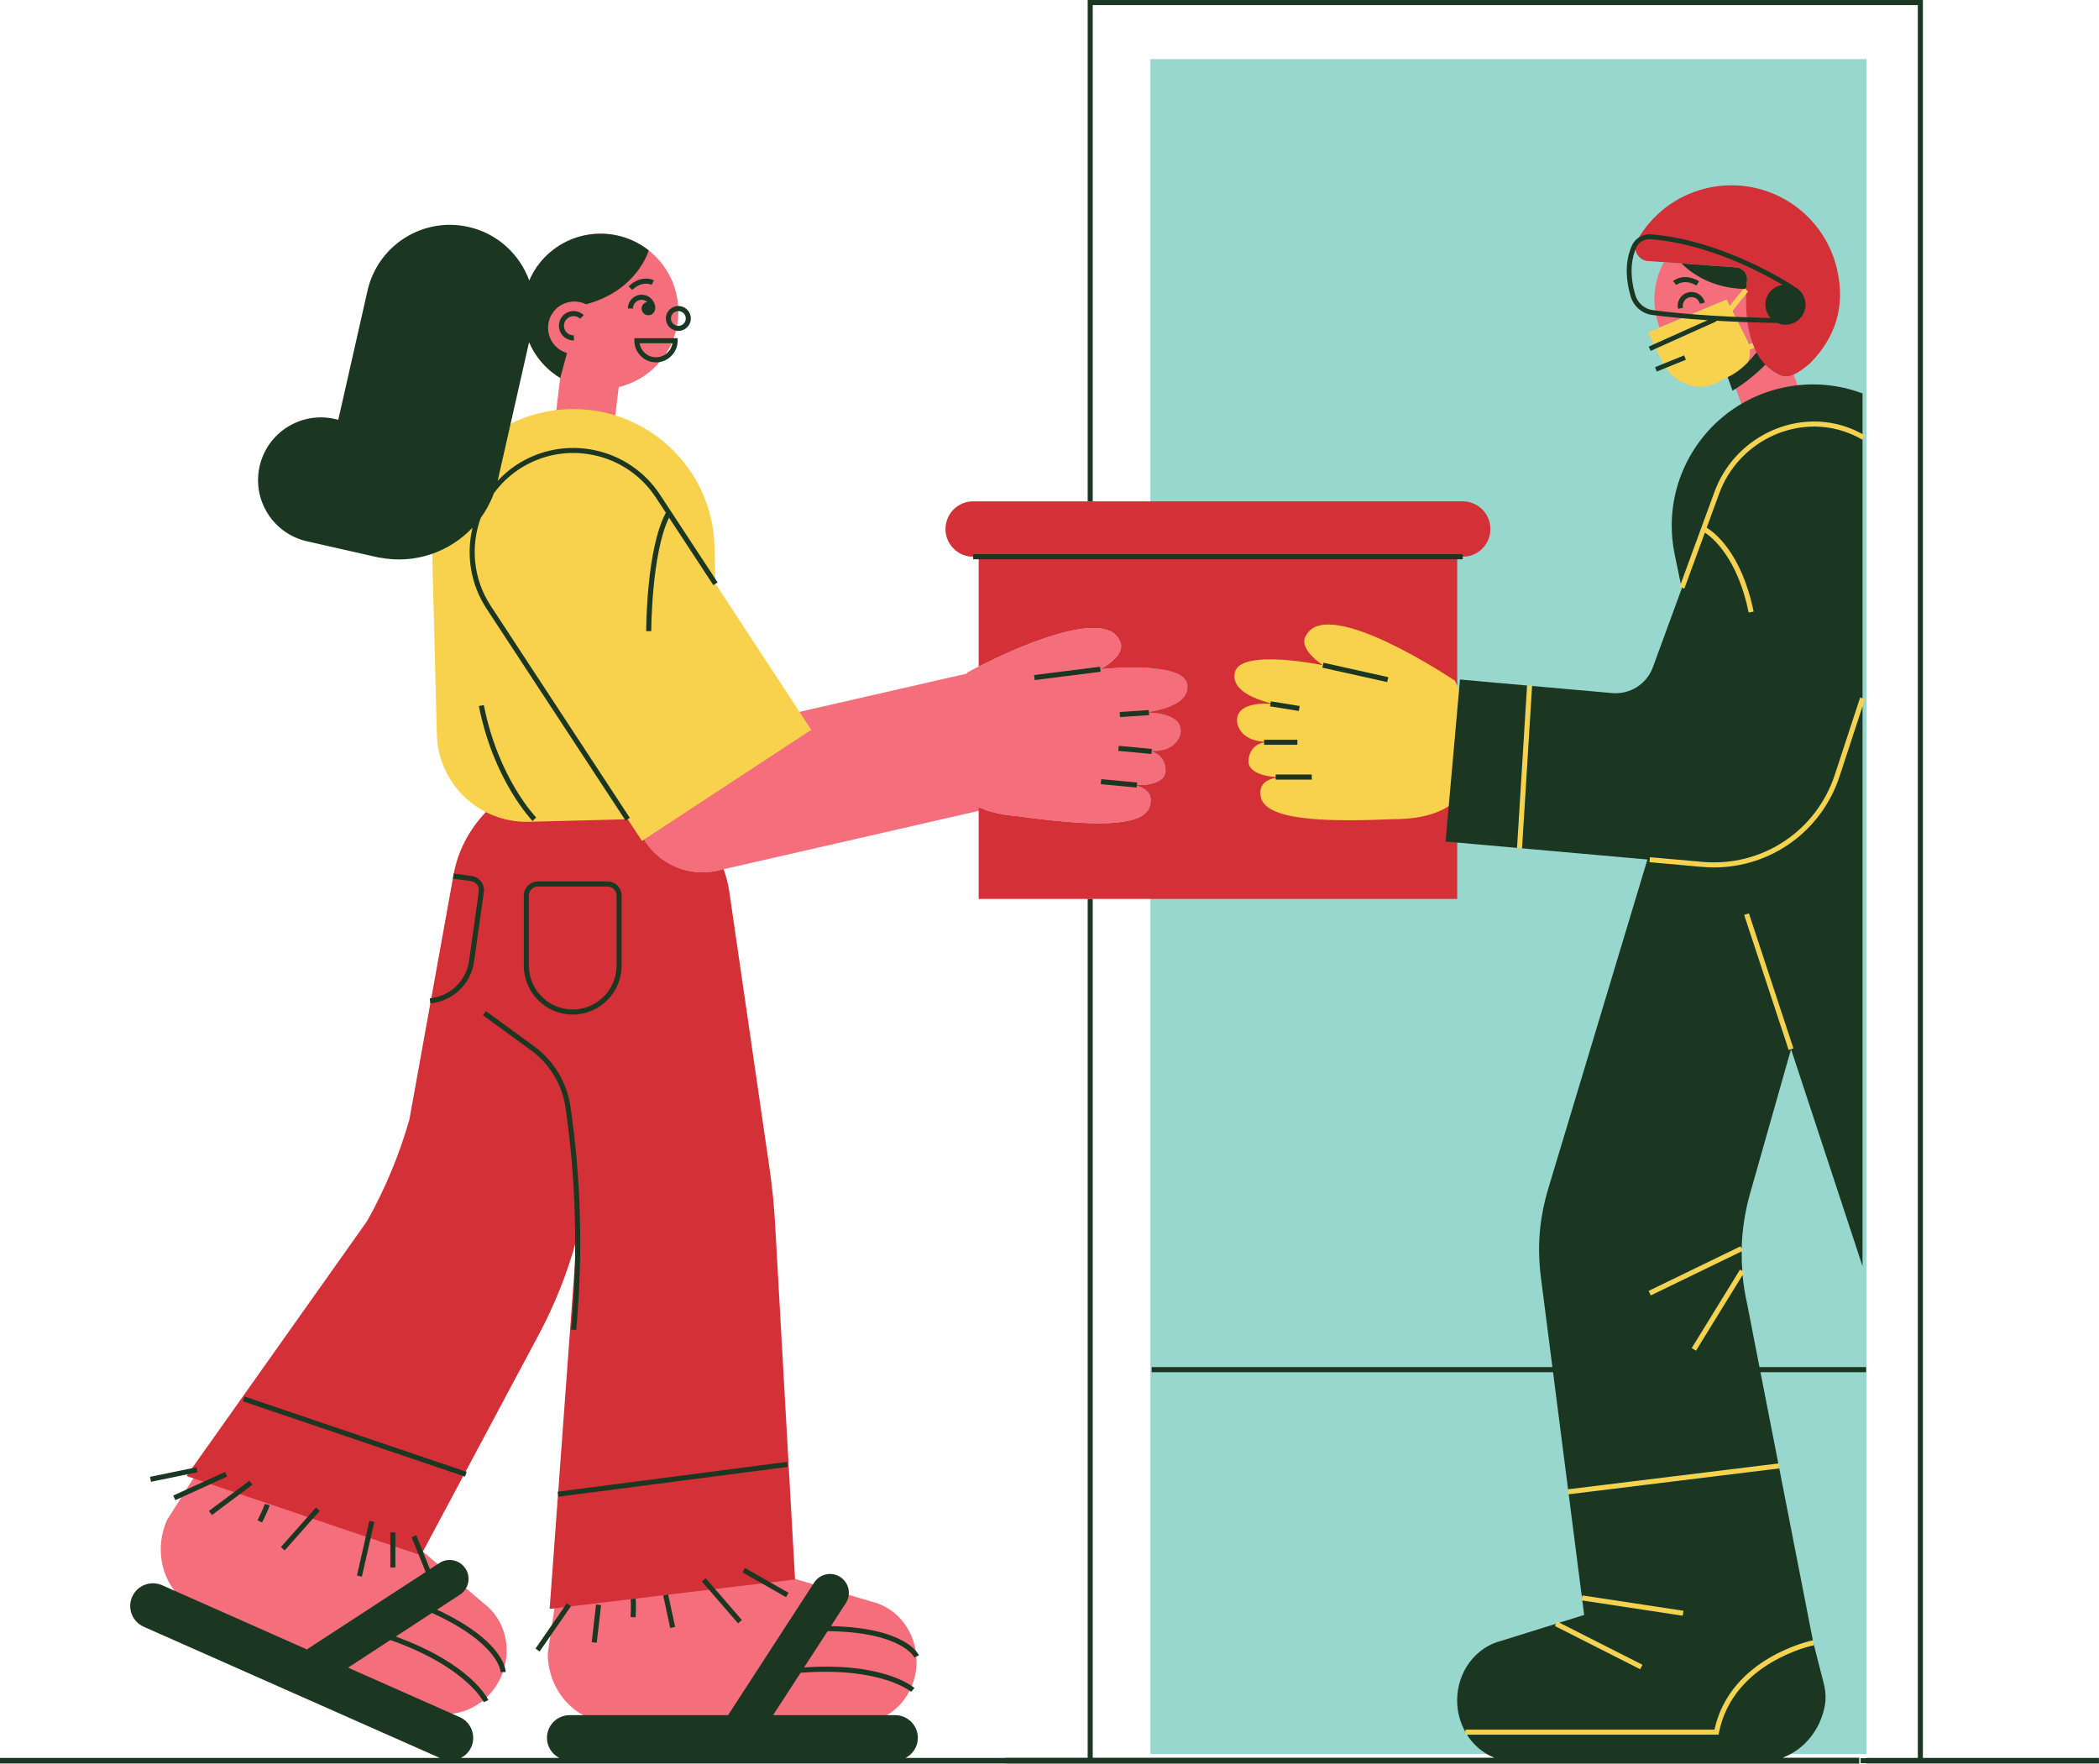
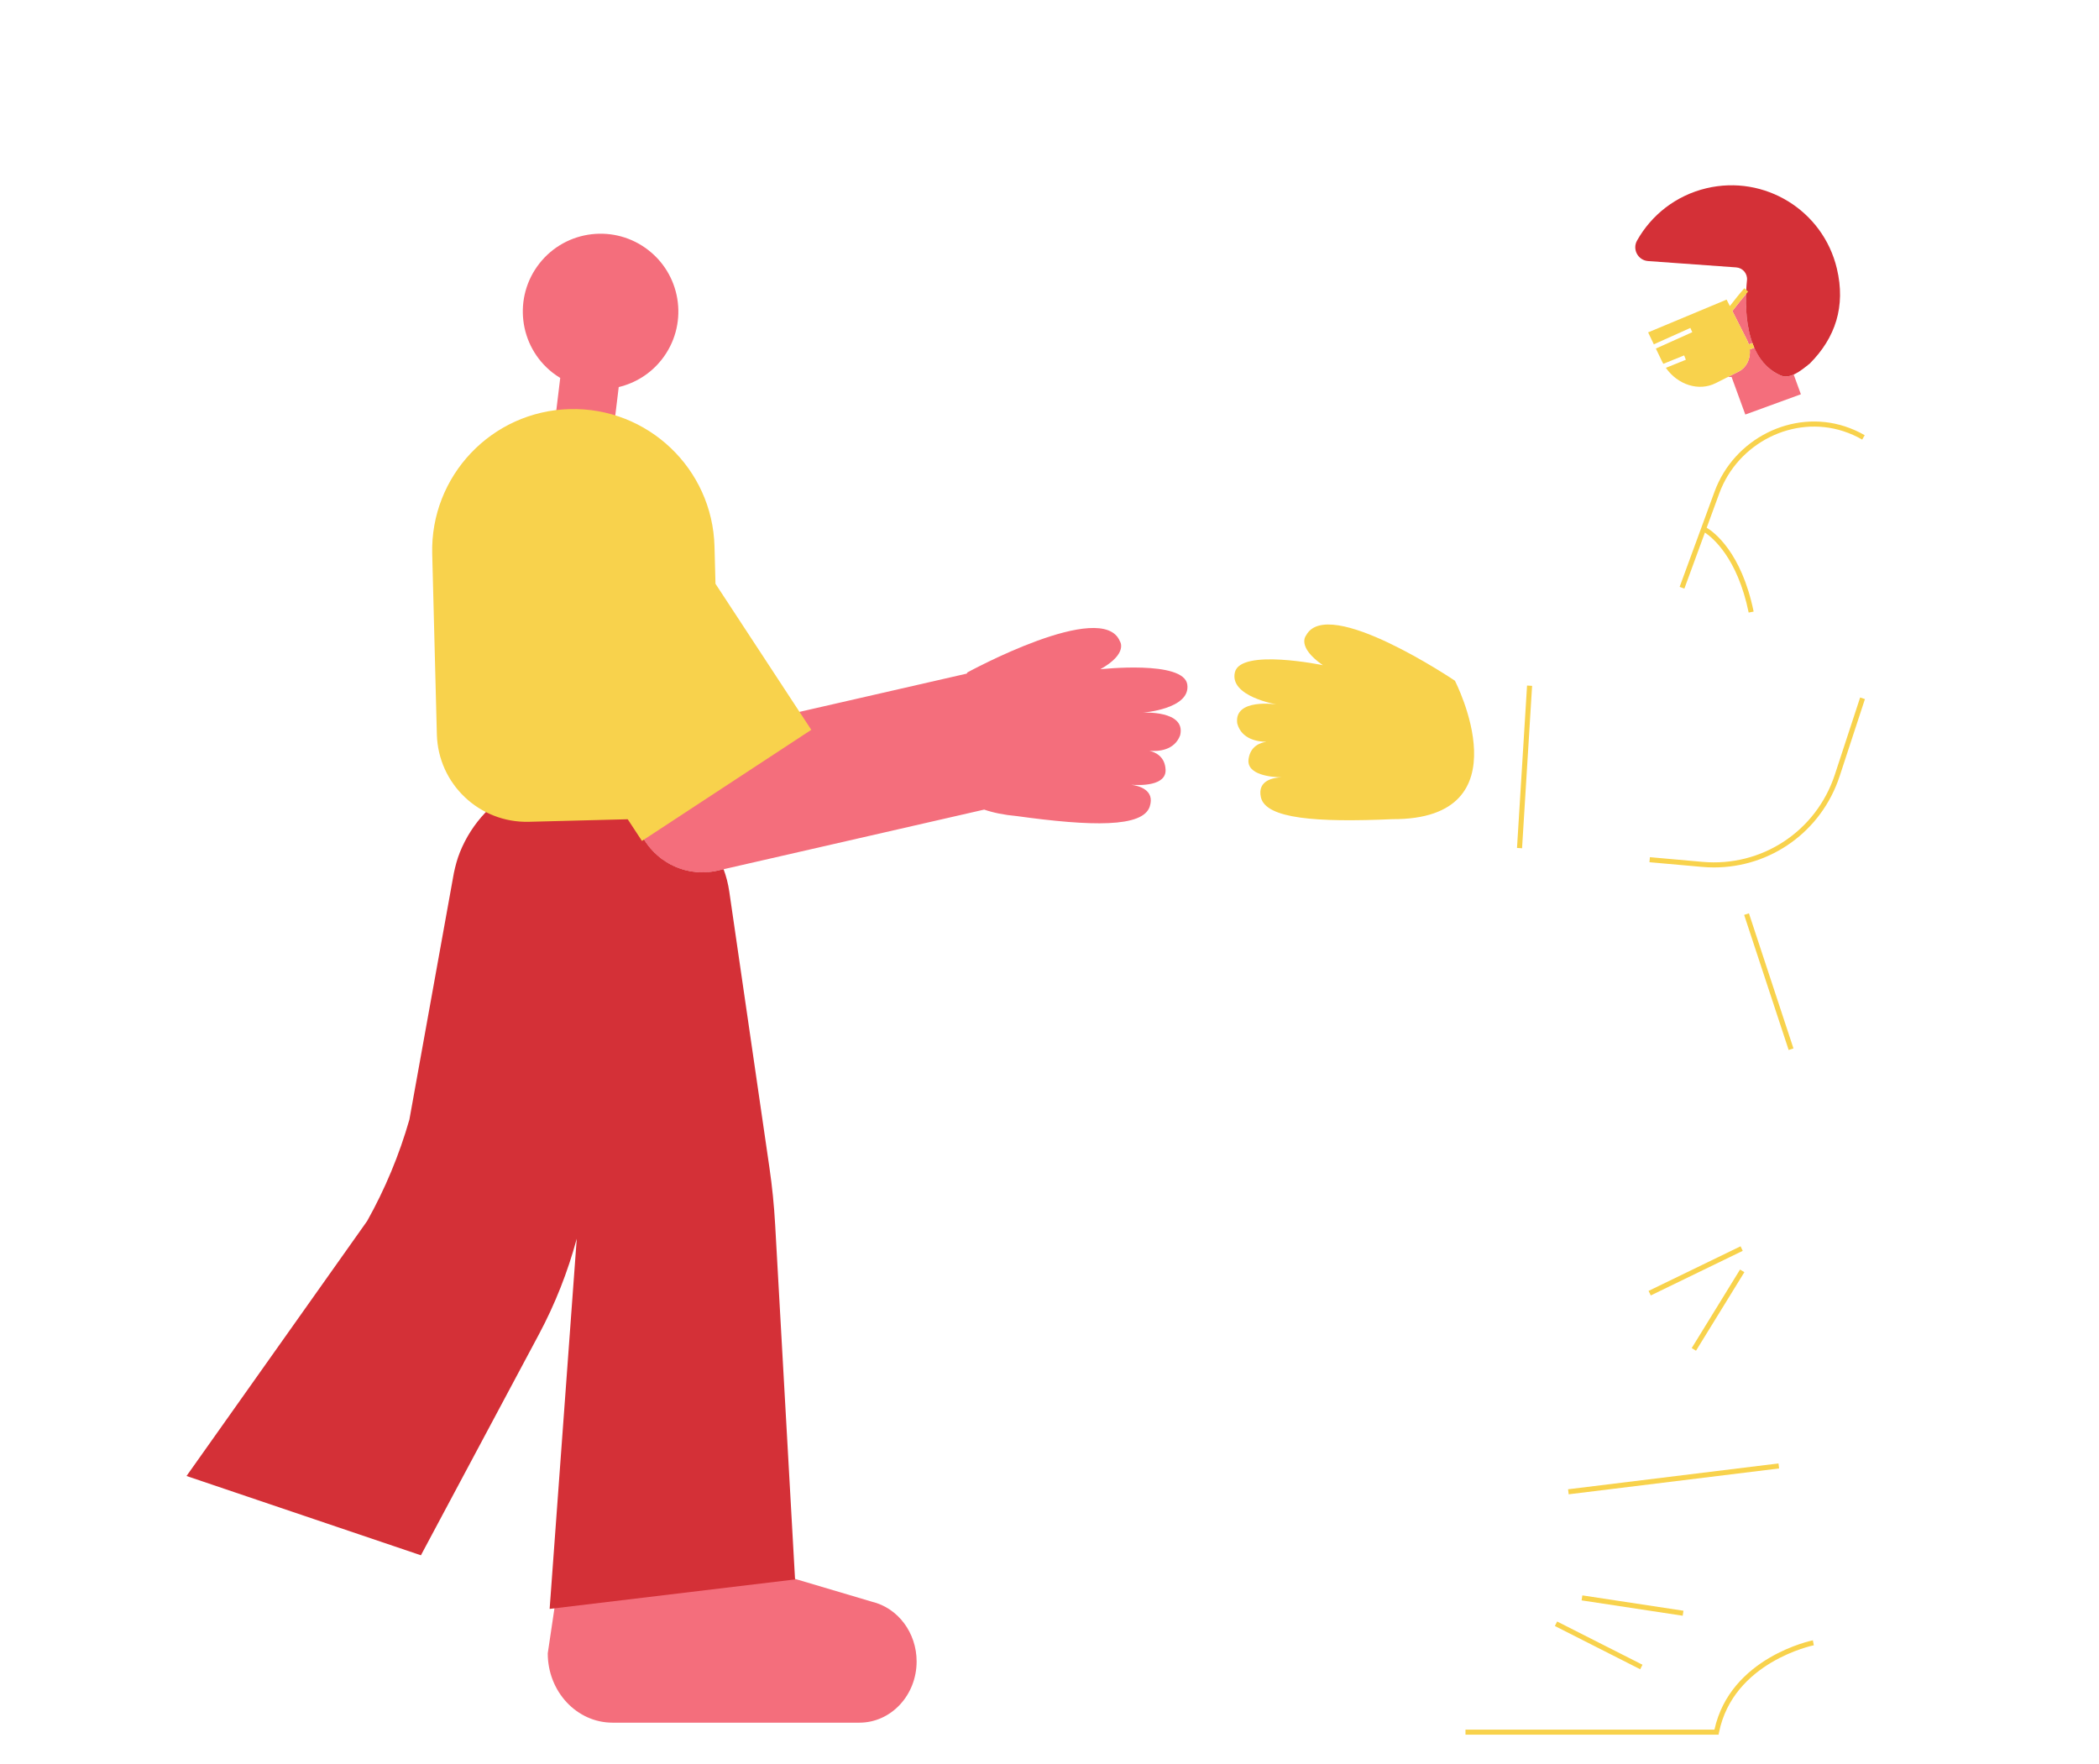
<svg xmlns="http://www.w3.org/2000/svg" height="348.6" preserveAspectRatio="xMidYMid meet" version="1.0" viewBox="0.0 0.0 414.9 348.6" width="414.9" zoomAndPan="magnify">
  <defs>
    <clipPath id="a">
-       <path d="M 0 0 L 414.891 0 L 414.891 348.609 L 0 348.609 Z M 0 0" />
-     </clipPath>
+       </clipPath>
  </defs>
  <g>
    <g id="change1_1">
-       <path d="M 368.965 11.688 L 368.965 346.715 L 227.398 346.715 L 227.398 11.688 L 368.965 11.688" fill="#97d7ce" />
-     </g>
+       </g>
    <g id="change2_1">
      <path d="M 172.344 316.602 L 112.43 298.816 L 108.273 326.809 C 108.273 334.379 114.008 340.512 121.082 340.512 L 169.871 340.512 C 176.121 340.512 181.184 335.094 181.184 328.41 C 181.184 322.746 177.512 317.84 172.344 316.602" fill="#f46e7c" />
    </g>
    <g id="change2_2">
-       <path d="M 344.797 56.973 L 345.172 57.305 C 345.211 56.602 345.266 55.953 345.32 55.387 C 345.453 54.094 344.488 52.949 343.188 52.855 L 328.887 51.824 C 326.684 55.867 326.453 60.609 328.059 64.746 L 341.289 59.223 L 341.93 60.488 C 342.93 59.211 344.012 57.852 344.797 56.973" fill="#f46e7c" />
-     </g>
+       </g>
    <g id="change2_3">
      <path d="M 355.973 77.934 L 354.551 74.035 C 353.652 74.438 352.762 74.566 351.902 74.18 C 351.031 73.789 350.277 73.289 349.613 72.711 C 349.395 72.52 349.188 72.316 348.988 72.109 C 348.957 72.078 348.922 72.047 348.891 72.012 C 348.73 71.84 348.578 71.652 348.43 71.469 C 348.367 71.395 348.305 71.324 348.242 71.246 C 348.188 71.172 348.137 71.09 348.078 71.012 C 347.59 70.332 347.168 69.598 346.82 68.824 L 346.816 68.824 C 345.289 65.43 345.027 61.297 345.137 58.109 C 344.34 59.047 343.34 60.305 342.43 61.477 L 345.324 67.207 C 345.469 67.492 345.582 67.785 345.672 68.074 C 345.898 67.996 346.141 67.91 346.398 67.812 L 346.75 68.75 C 346.434 68.867 346.145 68.969 345.871 69.062 C 345.875 69.098 345.871 69.133 345.875 69.168 C 345.93 69.84 345.852 70.496 345.648 71.102 C 345.648 71.102 345.648 71.105 345.648 71.105 C 345.582 71.305 345.504 71.496 345.41 71.68 C 345.398 71.703 345.383 71.727 345.367 71.75 C 345.285 71.91 345.195 72.066 345.094 72.211 C 345.059 72.262 345.016 72.305 344.98 72.352 C 344.891 72.469 344.801 72.586 344.695 72.691 C 344.621 72.766 344.535 72.832 344.457 72.902 C 344.379 72.969 344.309 73.043 344.223 73.105 C 344.055 73.23 343.871 73.344 343.676 73.441 L 342.164 74.207 L 341.562 74.508 C 341.805 74.52 342.039 74.52 342.277 74.52 L 344.988 81.941 L 355.973 77.934" fill="#f46e7c" />
    </g>
    <g id="change2_4">
-       <path d="M 95.746 317.043 L 48.172 276.512 L 33.031 300.422 C 29.965 307.34 32.723 315.273 39.191 318.137 L 83.801 337.906 C 89.512 340.434 96.336 337.535 99.043 331.422 C 101.34 326.242 99.969 320.27 95.746 317.043" fill="#f46e7c" />
-     </g>
+       </g>
    <g id="change2_5">
      <path d="M 109.199 73.645 C 109.695 74.035 110.215 74.383 110.738 74.703 L 109.742 82.938 L 121.352 84.344 L 122.301 76.508 C 125.547 75.73 128.562 73.91 130.789 71.086 C 136.043 64.418 134.898 54.754 128.23 49.496 C 121.562 44.242 111.895 45.387 106.641 52.055 C 101.387 58.727 102.531 68.391 109.199 73.645" fill="#f46e7c" />
    </g>
    <g id="change2_6">
      <path d="M 217.496 132.289 C 223.105 129.133 221.352 126.73 221.352 126.73 C 217.859 118.352 191.23 132.91 191.23 132.91 C 191.23 132.91 191.176 132.996 191.082 133.152 L 148.859 142.812 L 127.551 97.414 C 124.387 90.672 116.355 87.773 109.613 90.938 C 102.871 94.102 99.969 102.133 103.137 108.875 L 125.539 156.602 C 125.234 158.324 125.262 160.137 125.676 161.949 C 127.336 169.211 134.57 173.75 141.828 172.09 L 194.539 160.031 C 196.332 160.645 198.465 161.086 200.988 161.312 C 215.688 163.348 225.918 163.605 227.266 159.418 C 228.34 156.094 225.016 155.309 223.602 155.121 C 225.387 155.258 230.527 155.363 230.395 152.152 C 230.285 149.559 228.422 148.695 227.195 148.406 C 228.895 148.551 232.141 148.391 233.277 145.332 C 234.469 140.352 225.852 140.867 225.852 140.867 C 225.852 140.867 235.363 140.184 234.688 135.316 C 234.008 130.445 217.496 132.289 217.496 132.289" fill="#f46e7c" />
    </g>
    <g id="change3_1">
-       <path d="M 289.129 99.098 L 192.363 99.098 C 189.34 99.098 186.891 101.547 186.891 104.57 C 186.891 107.594 189.34 110.047 192.363 110.047 L 193.449 110.047 L 193.449 131.754 C 199.902 128.488 218.473 119.828 221.352 126.73 C 221.352 126.73 223.105 129.133 217.496 132.289 C 217.496 132.289 234.008 130.445 234.688 135.316 C 235.363 140.184 225.852 140.867 225.852 140.867 C 225.852 140.867 234.469 140.352 233.277 145.332 C 232.141 148.391 228.895 148.551 227.195 148.406 C 228.422 148.695 230.285 149.559 230.395 152.152 C 230.527 155.363 225.387 155.258 223.602 155.121 C 225.016 155.309 228.34 156.094 227.266 159.418 C 225.918 163.605 215.688 163.348 200.988 161.312 C 197.926 161.039 195.449 160.445 193.449 159.613 L 193.449 177.688 L 288.043 177.688 L 288.043 110.047 L 289.129 110.047 C 292.152 110.047 294.602 107.594 294.602 104.57 C 294.602 101.547 292.152 99.098 289.129 99.098" fill="#d43037" />
-     </g>
+       </g>
    <g id="change3_2">
      <path d="M 152.09 230.801 L 144.152 176.219 C 143.93 174.684 143.547 173.211 143.027 171.812 L 141.828 172.09 C 141.414 172.184 141 172.254 140.586 172.309 C 140.453 172.324 140.324 172.336 140.191 172.348 C 139.906 172.379 139.621 172.398 139.34 172.41 C 139.191 172.418 139.043 172.422 138.895 172.422 C 138.621 172.422 138.348 172.414 138.078 172.398 C 137.938 172.391 137.797 172.387 137.656 172.375 C 137.312 172.344 136.973 172.301 136.637 172.246 C 136.516 172.227 136.395 172.203 136.273 172.18 C 135.965 172.117 135.656 172.051 135.352 171.969 C 135.18 171.922 135.016 171.871 134.848 171.816 C 134.645 171.754 134.441 171.688 134.242 171.617 C 134.055 171.547 133.875 171.477 133.691 171.402 C 133.52 171.332 133.348 171.254 133.18 171.176 C 132.988 171.086 132.797 171 132.613 170.902 C 132.48 170.836 132.352 170.758 132.219 170.684 C 131.801 170.449 131.395 170.191 131.004 169.91 C 130.93 169.859 130.855 169.812 130.781 169.758 C 130.582 169.609 130.387 169.449 130.195 169.285 C 130.086 169.199 129.98 169.109 129.879 169.016 C 129.707 168.863 129.539 168.707 129.375 168.547 C 129.301 168.473 129.227 168.398 129.152 168.32 C 129.141 168.309 129.129 168.297 129.113 168.285 C 128.441 167.586 127.836 166.812 127.32 165.969 C 126.578 164.754 126.012 163.41 125.676 161.949 C 125.152 159.652 125.25 157.363 125.855 155.246 L 121.242 153.867 C 108.742 150.133 95.641 156.641 90.895 168.492 C 90.367 169.812 90.004 171.191 89.711 172.582 L 80.922 221.309 C 78.922 228.289 76.121 235.016 72.574 241.352 L 36.871 291.754 L 83.199 307.426 L 106.512 263.781 C 109.727 257.766 112.23 251.41 114.004 244.836 L 108.645 318.023 L 157.156 312.199 L 153.219 242.027 C 153.008 238.27 152.633 234.523 152.09 230.801" fill="#d43037" />
    </g>
    <g id="change3_3">
      <path d="M 363.086 53.082 C 360.348 41.578 348.801 34.473 337.293 37.211 C 331.246 38.652 326.414 42.523 323.59 47.547 C 322.609 49.285 323.777 51.457 325.77 51.602 L 343.188 52.855 C 344.488 52.949 345.453 54.094 345.32 55.387 C 344.828 60.184 344.609 70.902 351.902 74.18 C 353.781 75.027 355.816 73.414 357.75 71.844 C 362.793 66.762 364.867 60.559 363.086 53.082" fill="#d43037" />
    </g>
    <g id="change4_1">
      <path d="M 302.844 135.57 L 301.844 135.508 L 299.859 167.609 L 300.859 167.672 Z M 334.391 266.469 L 335.242 266.992 L 344.801 251.469 L 343.945 250.945 Z M 325.863 255.168 L 326.301 256.066 L 344.48 247.246 L 344.047 246.348 Z M 338.887 341.887 L 289.676 341.887 L 289.676 342.887 L 339.703 342.887 L 339.781 342.484 C 342.578 328.5 358.371 325.246 358.531 325.215 L 358.34 324.234 C 358.176 324.266 342.031 327.578 338.887 341.887 Z M 324.664 329.062 L 307.793 320.516 L 307.344 321.406 L 324.211 329.953 Z M 332.613 319.375 L 332.766 318.387 L 312.777 315.352 L 312.629 316.34 Z M 351.668 290.262 L 351.547 289.27 L 309.953 294.379 L 310.074 295.371 Z M 354.504 207.234 L 345.703 180.531 L 344.758 180.844 L 353.555 207.547 Z M 367.684 137.871 L 362.684 153.117 C 359.012 164.312 348.258 171.406 336.512 170.359 L 326.129 169.434 L 326.039 170.43 L 336.426 171.355 C 337.223 171.426 338.012 171.461 338.801 171.461 C 350.055 171.461 360.062 164.309 363.633 153.43 L 368.633 138.184 Z M 338.902 97.188 L 332.004 116.008 L 332.941 116.352 L 337.004 105.273 C 338.453 106.23 343.426 110.223 345.652 121.086 L 346.633 120.887 C 344.223 109.137 338.766 105.156 337.355 104.309 L 339.84 97.531 C 343.504 87.531 354.512 82.02 364.371 85.238 C 365.672 85.66 366.922 86.215 368.09 86.891 L 368.59 86.023 C 367.359 85.316 366.047 84.73 364.684 84.285 C 354.316 80.898 342.75 86.688 338.902 97.188 Z M 334.125 64.82 L 334.504 65.664 L 327.309 68.898 L 328.582 71.551 C 328.645 71.676 328.719 71.793 328.789 71.914 L 332.895 70.25 L 333.238 71.109 L 329.285 72.711 C 331.629 76.062 335.797 77.422 339.152 75.727 L 343.676 73.441 C 345.25 72.645 346.059 70.891 345.871 69.062 C 346.145 68.969 346.434 68.867 346.75 68.75 L 346.398 67.812 C 346.141 67.91 345.898 67.996 345.672 68.074 C 345.582 67.785 345.469 67.492 345.324 67.207 L 342.43 61.477 C 343.496 60.102 344.707 58.574 345.543 57.637 L 344.797 56.973 C 344.012 57.852 342.93 59.211 341.93 60.488 L 341.289 59.223 L 325.777 65.699 L 326.906 68.062 Z M 287.582 134.551 C 287.582 134.551 262.43 117.578 258.172 125.594 C 258.172 125.594 256.195 127.82 261.488 131.484 C 261.488 131.484 245.223 128.113 244.094 132.895 C 242.965 137.68 252.375 139.246 252.375 139.246 C 252.375 139.246 243.84 137.93 244.562 143.004 C 245.41 146.152 248.629 146.613 250.332 146.629 C 249.082 146.805 247.145 147.488 246.797 150.062 C 246.363 153.246 251.492 153.617 253.285 153.652 C 251.859 153.703 248.477 154.176 249.234 157.586 C 250.188 161.879 260.395 162.578 275.219 161.922 C 301.805 162.031 287.582 134.551 287.582 134.551 Z M 141.426 115.391 L 160.363 144.262 L 126.891 166.223 L 124.078 161.938 L 104.547 162.441 C 94.75 162.691 86.602 154.953 86.352 145.156 L 85.434 109.48 C 85.039 94.07 97.207 81.258 112.617 80.863 C 128.027 80.465 140.84 92.637 141.234 108.047 L 141.426 115.391" fill="#f8d24c" />
    </g>
    <g clip-path="url(#a)" id="change5_1">
      <path d="M 380.09 347.473 L 380.09 0.004 L 214.996 0.004 L 214.996 99.098 L 215.996 99.098 L 215.996 1.004 L 379.09 1.004 L 379.09 347.473 L 368.867 347.473 L 368.867 347.527 L 367.777 347.527 L 367.777 348.527 L 368.867 348.527 L 368.867 348.578 L 414.887 348.578 L 414.887 347.473 Z M 112.855 317.496 L 112.031 316.93 L 105.844 325.875 L 106.668 326.441 Z M 132.621 62.949 C 132.621 63.758 133.281 64.414 134.09 64.414 C 134.898 64.414 135.555 63.758 135.555 62.949 C 135.555 62.141 134.898 61.484 134.09 61.484 C 133.281 61.484 132.621 62.141 132.621 62.949 Z M 131.621 62.949 C 131.621 61.59 132.73 60.484 134.09 60.484 C 135.449 60.484 136.555 61.59 136.555 62.949 C 136.555 64.309 135.449 65.414 134.09 65.414 C 132.73 65.414 131.621 64.309 131.621 62.949 Z M 126.43 67.844 C 126.672 69.414 128.031 70.621 129.672 70.621 C 131.309 70.621 132.668 69.414 132.91 67.844 Z M 125.395 66.844 L 133.949 66.844 L 133.949 67.344 C 133.949 69.703 132.027 71.621 129.672 71.621 C 127.312 71.621 125.395 69.703 125.395 67.344 Z M 126.824 58.262 C 125.328 58.262 124.113 59.477 124.113 60.973 L 125.113 60.973 C 125.113 60.027 125.883 59.262 126.824 59.262 C 127.258 59.262 127.648 59.43 127.949 59.695 C 127.316 59.797 126.824 60.32 126.824 60.984 C 126.824 61.719 127.422 62.316 128.156 62.316 C 128.891 62.316 129.488 61.719 129.488 60.984 C 129.488 60.98 129.484 60.977 129.484 60.973 L 129.535 60.973 C 129.535 59.477 128.32 58.262 126.824 58.262 Z M 104.543 190.879 C 104.543 195.656 108.43 199.543 113.207 199.543 C 117.98 199.543 121.867 195.656 121.867 190.879 L 121.867 177.023 C 121.867 176.035 121.062 175.23 120.074 175.23 L 106.34 175.23 C 105.348 175.23 104.543 176.035 104.543 177.023 Z M 106.34 174.23 L 120.074 174.23 C 121.613 174.23 122.867 175.484 122.867 177.023 L 122.867 190.879 C 122.867 196.211 118.531 200.543 113.207 200.543 C 107.879 200.543 103.543 196.211 103.543 190.879 L 103.543 177.023 C 103.543 175.484 104.797 174.23 106.34 174.23 Z M 92.719 189.91 C 92.16 193.906 88.965 196.961 84.953 197.332 L 85.047 198.328 C 89.523 197.91 93.086 194.508 93.711 190.051 L 95.637 176.328 C 95.738 175.59 95.547 174.855 95.098 174.258 C 94.648 173.66 93.996 173.277 93.258 173.172 L 89.676 172.672 L 89.535 173.66 L 93.117 174.164 C 93.59 174.23 94.012 174.477 94.301 174.859 C 94.59 175.242 94.711 175.715 94.645 176.188 Z M 111.77 218.867 C 113.816 232.93 114.234 247.242 113.016 261.402 L 112.895 262.82 L 113.891 262.906 L 114.012 261.488 C 115.238 247.254 114.816 232.863 112.762 218.723 C 112.07 213.977 109.449 209.633 105.574 206.809 L 96.059 199.867 L 95.469 200.676 L 104.984 207.617 C 108.645 210.285 111.117 214.387 111.77 218.867 Z M 117.957 324.719 L 118.809 317.27 L 117.816 317.156 L 116.961 324.605 Z M 124.266 56.598 L 124.961 57.32 C 126.945 55.402 128.734 56.262 128.809 56.297 L 129.266 55.41 C 129.168 55.359 126.785 54.164 124.266 56.598 Z M 94.656 139.562 C 97.559 154.305 105.195 162.211 105.273 162.289 L 105.984 161.586 C 105.91 161.512 98.477 153.801 95.637 139.371 Z M 113.332 62.484 C 113.863 62.48 114.324 62.656 114.691 63.008 L 115.383 62.281 C 114.816 61.746 114.066 61.473 113.305 61.484 C 111.703 61.527 110.434 62.863 110.477 64.465 C 110.516 66.039 111.812 67.297 113.379 67.297 C 113.406 67.297 113.43 67.297 113.453 67.293 L 113.43 66.293 C 112.355 66.324 111.504 65.488 111.477 64.438 C 111.449 63.387 112.281 62.512 113.332 62.484 Z M 34.656 296.531 L 44.898 291.863 L 44.484 290.953 L 34.238 295.621 Z M 41.895 299.469 L 49.898 293.48 L 49.301 292.68 L 41.297 298.668 Z M 60.672 106.992 L 61.395 107.156 L 74.441 110.109 L 75.02 110.238 L 75.023 110.211 C 81.977 111.57 88.824 109.137 93.398 104.312 C 92.137 109.617 92.953 115.406 96.172 120.312 L 123.66 162.211 L 124.496 161.664 L 97.008 119.766 C 93.504 114.418 92.988 107.977 95.02 102.387 C 96.094 100.914 96.973 99.277 97.621 97.508 C 98.961 95.684 100.621 94.051 102.621 92.738 C 106.98 89.879 112.191 88.891 117.297 89.949 C 122.398 91.008 126.785 93.992 129.645 98.352 L 131.617 101.355 C 127.789 108.418 127.73 124.09 127.73 124.758 L 128.73 124.758 C 128.73 124.602 128.785 109.395 132.246 102.316 L 141.008 115.668 L 141.844 115.117 L 130.48 97.805 C 124.273 88.344 111.531 85.695 102.07 91.902 C 100.684 92.812 99.461 93.879 98.375 95.039 C 98.375 95.027 98.383 95.016 98.383 95.004 L 104.582 67.621 C 105.559 69.91 107.105 71.996 109.199 73.645 C 109.695 74.035 110.211 74.395 110.738 74.715 L 112.082 69.777 C 111.457 69.598 110.855 69.301 110.312 68.871 C 108.059 67.098 107.672 63.832 109.445 61.582 C 110.996 59.617 113.68 59.074 115.836 60.148 C 126.008 57.445 128.23 49.496 128.23 49.496 C 121.562 44.242 111.895 45.387 106.641 52.055 C 105.797 53.125 105.137 54.277 104.621 55.473 C 102.746 50.305 98.375 46.16 92.613 44.855 C 83.621 42.82 74.68 48.461 72.645 57.457 L 66.867 82.98 L 66.145 82.812 C 59.465 81.305 52.828 85.492 51.316 92.168 C 49.805 98.844 53.992 105.48 60.672 106.992 Z M 51.797 300.949 C 53.062 298.43 53.285 297.617 53.305 297.531 L 52.336 297.285 C 52.336 297.293 52.117 298.078 50.906 300.5 Z M 39.031 291.008 L 38.828 290.031 L 29.652 291.918 L 29.852 292.898 Z M 360.699 337.164 C 360.969 335.707 360.859 334.203 360.492 332.766 L 358.438 324.727 L 358.531 325.215 C 358.371 325.246 342.578 328.5 339.781 342.484 L 339.703 342.887 L 289.965 342.887 C 291.273 344.957 293.164 346.559 295.387 347.445 L 215.996 347.445 L 215.996 177.688 L 214.996 177.688 L 214.996 347.445 L 198.707 347.445 L 198.707 347.473 L 179.008 347.473 C 180.441 346.727 181.43 345.242 181.43 343.512 C 181.43 341.035 179.422 339.027 176.945 339.027 L 152.812 339.027 L 158.25 330.648 C 174.16 329.422 180.039 334.359 180.102 334.414 L 180.762 333.664 C 180.508 333.438 174.742 328.523 158.938 329.59 L 163.598 322.418 C 178.266 322.594 180.703 327.559 180.727 327.613 L 181.645 327.215 C 181.543 326.977 179.113 321.742 164.238 321.43 L 167.191 316.883 C 168.312 315.156 167.82 312.844 166.094 311.723 C 164.363 310.602 162.055 311.09 160.93 312.82 L 144.055 338.809 C 144.008 338.879 143.98 338.957 143.941 339.027 L 112.602 339.027 C 110.125 339.027 108.117 341.035 108.117 343.512 C 108.117 345.242 109.105 346.727 110.539 347.473 L 91.113 347.473 C 91.984 347.02 92.723 346.297 93.152 345.328 C 94.156 343.062 93.133 340.414 90.867 339.41 L 68.805 329.633 L 77.172 324.176 C 92.215 329.5 95.59 336.398 95.621 336.469 L 96.531 336.051 C 96.391 335.746 93.109 328.918 78.227 323.488 L 85.395 318.816 C 98.734 324.918 98.949 330.449 98.949 330.508 L 99.449 330.508 L 99.949 330.516 C 99.953 330.254 99.855 324.488 86.383 318.172 L 90.918 315.215 C 92.648 314.09 93.133 311.777 92.008 310.051 C 90.883 308.324 88.57 307.836 86.844 308.961 L 84.988 310.172 L 82.285 303.457 L 81.359 303.832 L 84.137 310.73 L 60.883 325.887 C 60.816 325.934 60.762 325.992 60.695 326.043 L 32.043 313.344 C 29.777 312.34 27.129 313.363 26.125 315.629 C 25.121 317.895 26.145 320.543 28.406 321.547 L 86.918 347.473 L 0 347.473 L 0 348.578 L 198.707 348.578 L 198.707 348.609 L 367.508 348.609 L 367.508 347.445 L 352.355 347.445 C 356.594 345.859 359.82 341.965 360.699 337.164 Z M 92.242 290.934 L 48.332 276.039 L 48.012 276.984 L 91.922 291.883 Z M 125.645 319.688 C 125.777 316.871 125.652 316.043 125.637 315.957 L 124.648 316.121 C 124.652 316.129 124.773 316.938 124.645 319.641 Z M 71.531 311.652 L 73.988 300.836 L 73.012 300.613 L 70.559 311.43 Z M 56.27 306.465 L 63.203 298.641 L 62.457 297.977 L 55.52 305.801 Z M 78.16 309.832 L 78.16 302.898 L 77.16 302.898 L 77.16 309.832 Z M 318.672 136.996 L 302.844 135.59 L 300.859 167.672 L 300.297 167.637 L 325.641 169.895 L 306.055 234.887 C 305.285 237.434 304.73 240.043 304.453 242.688 C 304.438 242.824 304.426 242.965 304.41 243.102 C 304.113 246.039 304.184 249.004 304.512 251.938 L 306.855 270.23 L 227.648 270.23 L 227.648 271.23 L 306.984 271.23 L 310.016 294.887 L 309.953 294.379 L 351.512 289.273 L 347.984 271.23 L 368.867 271.23 L 368.867 270.23 L 347.789 270.23 L 345.344 257.695 C 344.918 255.828 344.621 253.938 344.445 252.043 L 335.242 266.992 L 334.391 266.469 L 343.945 250.945 L 344.391 251.219 C 344.297 249.93 344.25 248.641 344.27 247.352 L 326.301 256.066 L 325.863 255.168 L 344.047 246.348 L 344.266 246.797 C 344.359 243.141 344.914 239.496 345.922 235.949 L 354.027 207.391 L 353.555 207.547 L 344.758 180.844 L 345.703 180.531 L 354.504 207.234 L 354.027 207.391 L 368.16 250.297 L 368.16 139.625 L 363.633 153.43 C 360.062 164.309 350.055 171.461 338.801 171.461 C 338.012 171.461 337.223 171.426 336.426 171.355 L 326.039 170.43 L 326.129 169.434 L 336.512 170.359 C 348.258 171.406 359.012 164.312 362.684 153.117 L 367.684 137.871 L 368.16 138.027 L 368.16 86.766 L 368.09 86.891 C 366.922 86.215 365.672 85.66 364.371 85.238 C 354.512 82.02 343.504 87.531 339.84 97.531 L 337.355 104.309 C 338.766 105.156 344.223 109.137 346.633 120.887 L 345.652 121.086 C 343.426 110.223 338.453 106.23 337.004 105.273 L 332.941 116.352 L 332.383 116.148 L 332.422 116.328 L 326.719 131.887 C 325.5 135.219 322.199 137.309 318.672 136.996 Z M 296.867 324.305 C 291.699 325.543 288.027 330.449 288.027 336.113 C 288.027 338.41 288.637 340.551 289.676 342.379 L 289.676 341.887 L 338.887 341.887 C 342.031 327.582 358.172 324.266 358.34 324.234 L 351.605 289.758 L 351.668 290.262 L 310.078 295.371 L 312.703 315.848 L 312.777 315.352 L 332.766 318.387 L 332.613 319.375 L 312.77 316.359 L 313.137 319.223 L 308.254 320.746 L 324.664 329.062 L 324.211 329.953 L 307.344 321.406 L 307.566 320.961 Z M 327.145 72.582 L 327.492 73.441 L 333.238 71.109 L 332.895 70.25 Z M 348.953 72.059 C 348.266 71.336 347.688 70.52 347.215 69.637 C 346.051 71.102 344.176 73.324 341.508 74.539 L 342.461 77.227 C 342.461 77.227 345.961 75.215 348.953 72.059 Z M 227.695 148.039 L 221.145 147.426 L 221.051 148.422 L 227.602 149.035 Z M 217.582 155.004 L 224.684 155.672 L 224.773 154.676 L 217.676 154.008 Z M 332.227 115.398 L 338.902 97.188 C 342.75 86.688 354.316 80.898 364.684 84.285 C 365.895 84.68 367.055 85.203 368.16 85.805 L 368.16 77.77 C 363.391 75.969 358.07 75.457 352.699 76.566 C 339.512 79.297 330.441 90.906 330.441 103.867 C 330.441 105.738 330.629 107.637 331.02 109.547 Z M 335.773 58.125 C 335.16 57.742 334.43 57.621 333.727 57.789 C 333.02 57.953 332.422 58.383 332.039 58.996 C 331.656 59.613 331.539 60.34 331.703 61.047 L 332.68 60.816 C 332.574 60.371 332.648 59.914 332.891 59.527 C 333.133 59.137 333.512 58.867 333.953 58.762 C 334.398 58.66 334.859 58.734 335.246 58.977 C 335.637 59.219 335.906 59.594 336.012 60.039 L 336.984 59.812 C 336.82 59.109 336.391 58.508 335.773 58.125 Z M 289.129 109.547 L 192.363 109.547 L 192.363 110.547 L 289.129 110.547 Z M 335.328 56.445 L 335.844 55.59 C 332.836 53.793 330.785 55.492 330.699 55.566 L 331.352 56.324 C 331.367 56.312 332.93 55.012 335.328 56.445 Z M 352.352 56.305 C 348.57 54.055 337.723 48.18 326.316 47.281 C 326.238 47.273 326.156 47.27 326.074 47.27 C 324.941 47.27 323.91 47.902 323.453 48.891 C 322.629 50.688 321.922 53.781 323.238 58.297 C 323.707 59.906 325.066 61.09 326.699 61.305 C 330.391 61.797 338.129 62.617 349.977 62.855 C 349.348 62.152 348.953 61.234 348.953 60.219 C 348.953 58.219 350.434 56.582 352.352 56.305 Z M 354.547 56.551 L 354.539 56.598 C 355.926 57.215 356.895 58.602 356.895 60.219 C 356.895 62.41 355.117 64.188 352.926 64.188 C 352.344 64.188 351.797 64.059 351.301 63.832 C 346.68 63.758 342.648 63.598 339.207 63.395 L 339.266 63.527 L 334.504 65.664 L 326.273 69.363 L 325.895 68.516 L 334.125 64.82 L 337.527 63.293 C 332.434 62.957 328.781 62.547 326.574 62.254 C 324.566 61.984 322.895 60.535 322.32 58.562 C 320.922 53.766 321.691 50.438 322.59 48.492 C 323.238 47.07 324.77 46.203 326.395 46.328 C 340.723 47.457 354.156 56.289 354.289 56.379 Z M 345.199 56.891 C 345.234 56.352 345.273 55.836 345.32 55.387 C 345.453 54.094 344.488 52.949 343.188 52.855 L 332.383 52.078 C 334.52 54.199 338.48 56.934 344.859 57.125 C 344.969 57.035 345.086 56.969 345.199 56.891 Z M 227.07 140.363 L 221.32 140.742 L 221.387 141.738 L 227.137 141.359 Z M 146.766 310.801 L 155.375 315.703 L 155.867 314.832 L 147.262 309.934 Z M 204.527 134.43 L 217.559 132.785 L 217.434 131.793 L 204.402 133.438 Z M 110.367 295.852 L 155.688 289.957 L 155.559 288.965 L 110.238 294.859 Z M 261.598 130.996 L 261.383 131.973 L 274.203 134.824 L 274.418 133.848 Z M 132.473 321.793 L 133.449 321.582 L 132.07 315.164 L 131.094 315.375 Z M 285.738 166.34 L 299.863 167.598 L 301.844 135.508 L 302.195 135.531 L 288.59 134.316 Z M 252.156 154.094 L 259.289 154.094 L 259.289 153.094 L 252.156 153.094 Z M 145.891 320.879 L 146.645 320.223 L 139.496 311.961 L 138.742 312.613 Z M 251.047 139.621 L 256.734 140.531 L 256.895 139.547 L 251.203 138.633 Z M 249.867 146.219 L 256.445 146.219 L 256.445 147.219 L 249.867 147.219 L 249.867 146.219" fill="#1b3722" />
    </g>
  </g>
</svg>